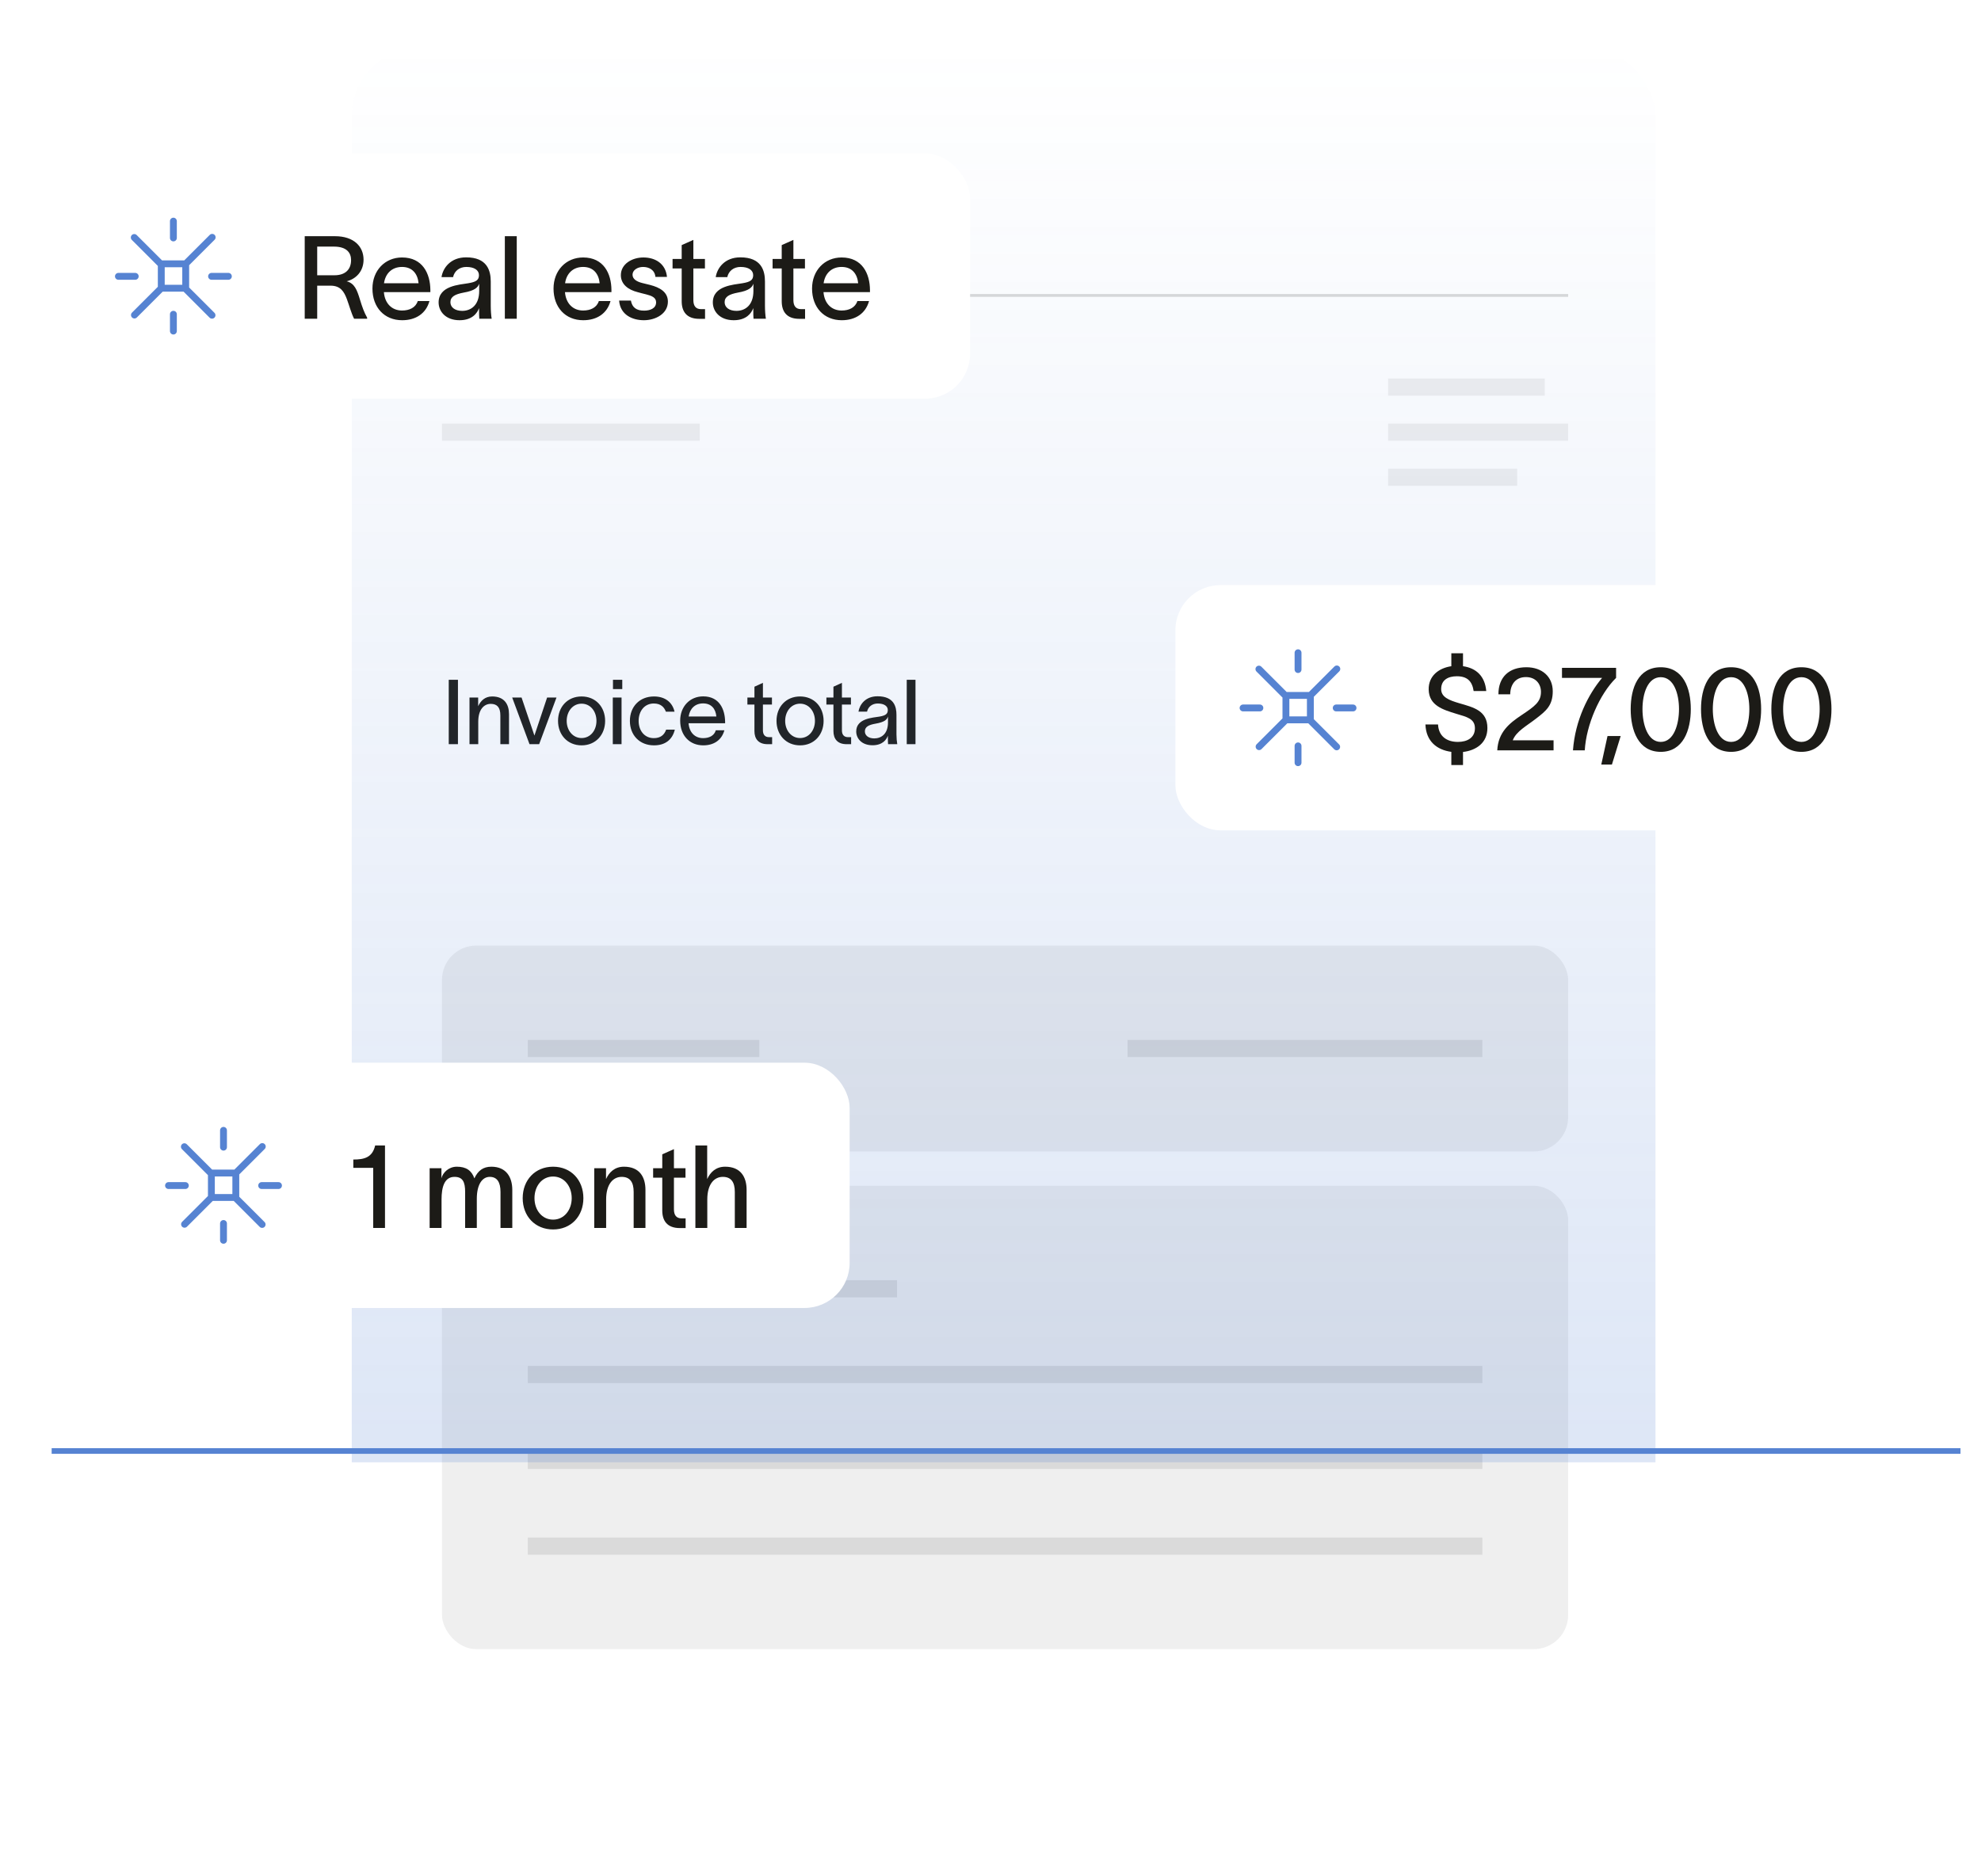
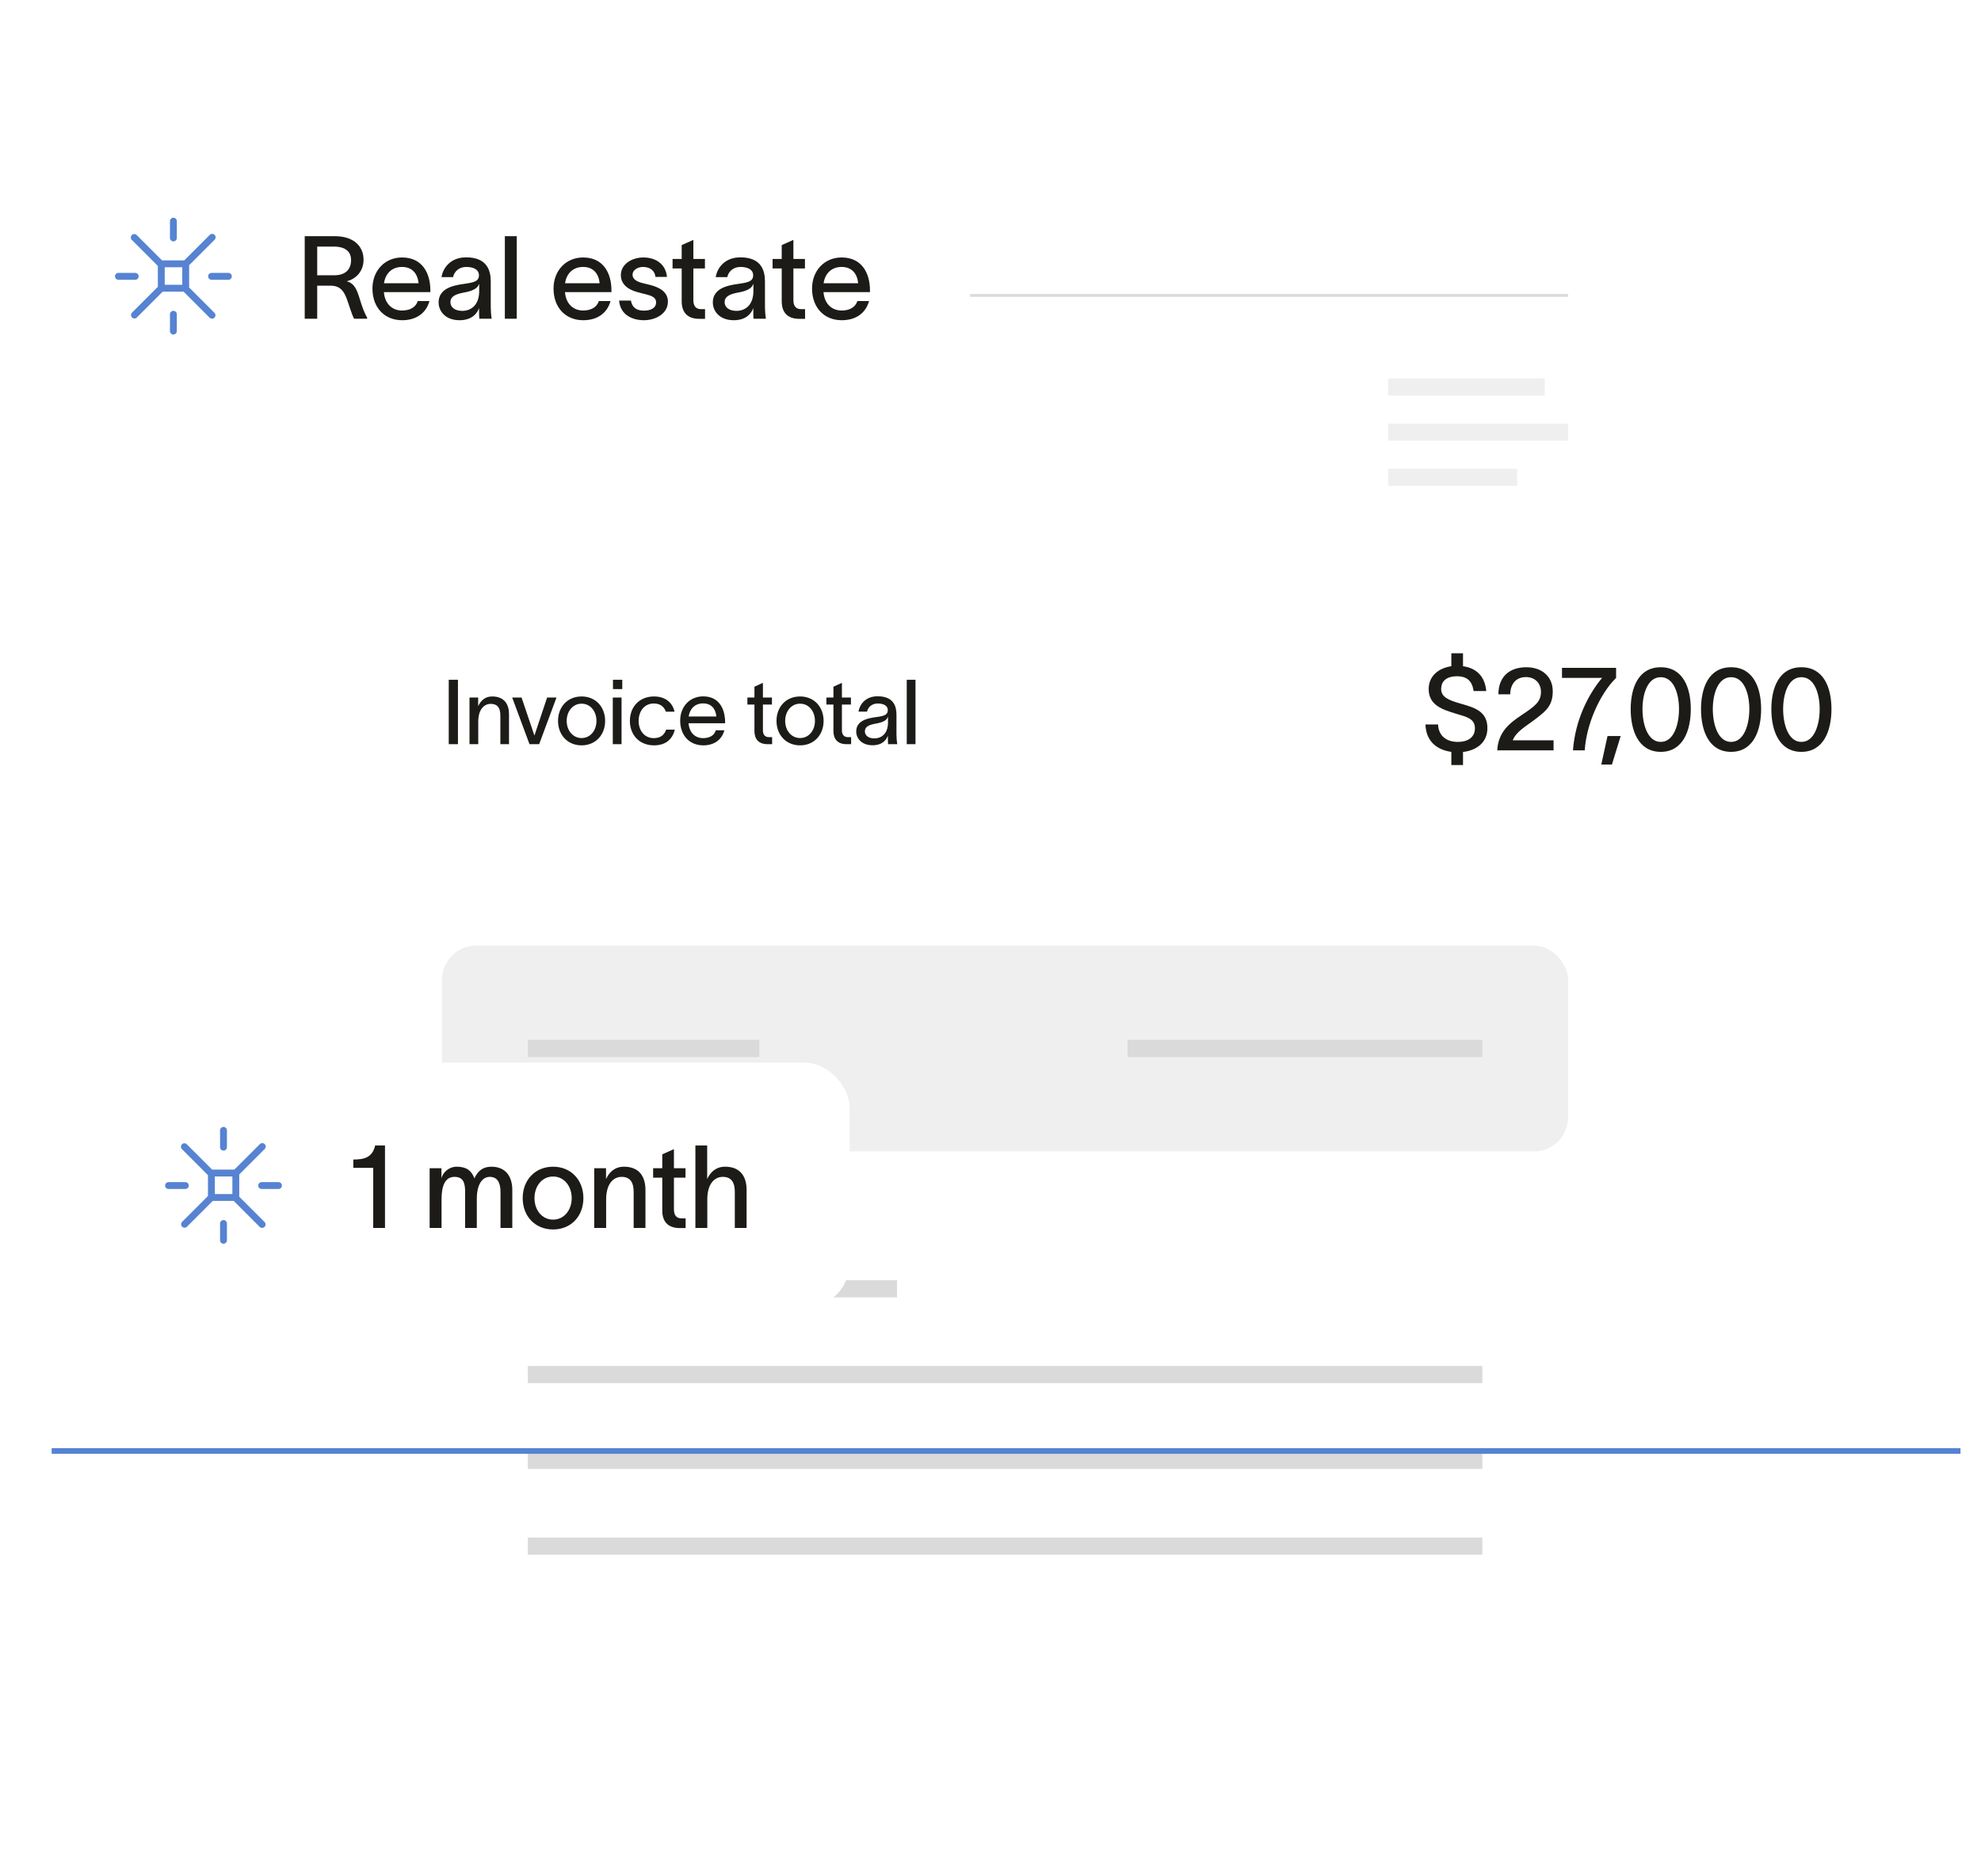
<svg xmlns="http://www.w3.org/2000/svg" width="302" height="286" viewBox="0 0 302 286" fill="none">
  <g filter="url(#filter0_d_436_1769)">
    <g clip-path="url(#clip0_436_1769)">
      <rect x="53.625" y="5.594" width="198.75" height="271.5" rx="10.316" fill="white" />
      <path d="M68.081 29.787V23.111H70.531C72.055 23.111 72.84 23.943 72.84 25.009C72.84 25.972 72.204 26.58 71.475 26.757C72.111 26.925 72.307 27.44 72.55 28.244C72.737 28.852 72.887 29.272 73.13 29.703V29.787H72.073C71.849 29.347 71.69 28.739 71.494 28.206C71.26 27.589 70.98 27.113 70.166 27.113H69.091V29.787H68.081ZM69.091 26.271H70.484C71.372 26.271 71.83 25.794 71.83 25.046C71.83 24.457 71.484 23.952 70.437 23.952H69.091V26.271ZM73.889 28.627H74.984V29.787H73.889V28.627ZM80.361 23.111V23.962H77.154V25.981H80.164V26.823H77.154V28.936H80.389V29.787H76.144V23.111H80.361ZM81.963 27.692C82.01 28.637 82.655 29.104 83.571 29.104C84.338 29.104 84.946 28.758 84.946 28.001C84.946 27.225 84.291 27.084 83.45 26.832C82.347 26.495 81.234 26.159 81.206 24.869C81.187 23.588 82.29 22.952 83.497 22.952C84.834 22.952 85.74 23.606 85.862 24.99H84.843C84.721 24.186 84.319 23.793 83.487 23.793C82.786 23.793 82.216 24.083 82.216 24.831C82.216 25.476 82.833 25.729 83.702 25.981C84.824 26.308 85.956 26.57 85.956 27.982C85.956 29.347 84.787 29.946 83.571 29.946C82.113 29.946 81 29.235 80.944 27.692H81.963ZM86.376 23.962V23.111H91.415V23.962H89.396V29.787H88.386V23.962H86.376ZM91.71 29.787H90.663L93.132 23.111H94.394L96.862 29.787H95.806L95.123 27.898H92.402L91.71 29.787ZM92.692 27.084H94.833L93.767 24.027H93.749L92.692 27.084ZM96.11 23.962V23.111H101.149V23.962H99.13V29.787H98.12V23.962H96.11ZM106.024 23.111V23.962H102.817V25.981H105.827V26.823H102.817V28.936H106.052V29.787H101.807V23.111H106.024Z" fill="#777776" />
      <path d="M107.836 23.1V22.787H109.792V23.1H109V25.392H108.631V23.1H107.836Z" fill="#777776" />
      <path d="M110.125 25.392V22.787L110.734 22.79L111.453 24.958H111.457L112.161 22.787H112.77V25.392H112.406V23.188H112.398L111.658 25.392H111.242L110.501 23.188H110.494V25.392H110.125Z" fill="#777776" />
      <line x1="67.38" y1="43.327" x2="239.065" y2="43.327" stroke="#DADADA" stroke-width="0.43" />
-       <path d="M67.38 57.296H96.115" stroke="#EFEFEF" stroke-width="2.617" />
-       <path d="M67.38 64.174H106.677" stroke="#EFEFEF" stroke-width="2.617" />
      <path d="M211.617 57.296H235.489" stroke="#EFEFEF" stroke-width="2.617" />
      <path d="M211.617 64.174H239.065" stroke="#EFEFEF" stroke-width="2.617" />
      <path d="M211.617 71.051H231.291" stroke="#EFEFEF" stroke-width="2.617" />
      <path d="M68.411 101.933H69.814V111.754H68.411V101.933ZM71.574 111.754V104.643H72.895V105.963C73.28 105.138 73.927 104.478 75.027 104.478C76.897 104.478 77.599 105.688 77.599 107.187V111.754H76.278V107.366C76.278 106.142 75.783 105.606 74.807 105.606C73.789 105.606 72.909 106.472 72.909 108.315V111.754H71.574ZM79.512 104.643C80.172 106.568 80.819 108.48 81.465 110.42H81.479C82.098 108.563 82.772 106.555 83.405 104.643H84.835L82.194 111.754H80.722L78.082 104.643H79.512ZM88.661 111.933C86.515 111.933 85.071 110.324 85.071 108.205C85.071 106.073 86.515 104.478 88.661 104.478C90.806 104.478 92.251 106.073 92.251 108.205C92.251 110.324 90.806 111.933 88.661 111.933ZM86.391 108.205C86.391 109.636 87.313 110.819 88.661 110.819C90.022 110.819 90.93 109.636 90.93 108.205C90.93 106.761 90.022 105.578 88.661 105.578C87.313 105.578 86.391 106.761 86.391 108.205ZM94.864 103.35H93.447V101.933H94.864V103.35ZM93.419 111.754V104.643H94.754V111.754H93.419ZM102.875 109.54C102.504 111.066 101.417 111.933 99.698 111.933C97.511 111.933 96.025 110.379 96.025 108.205C96.025 106.032 97.511 104.478 99.698 104.478C101.499 104.478 102.531 105.468 102.834 106.802H101.513C101.266 106.142 100.77 105.551 99.67 105.551C98.253 105.551 97.359 106.706 97.359 108.205C97.359 109.691 98.253 110.832 99.67 110.832C100.66 110.832 101.252 110.379 101.554 109.54H102.875ZM110.432 109.636C110.019 111.135 108.822 111.933 107.213 111.933C105.108 111.933 103.692 110.406 103.692 108.164C103.692 106.018 105.164 104.464 107.199 104.464C109.675 104.464 110.514 106.445 110.542 108.315V108.563H104.971C105.081 109.993 105.961 110.832 107.185 110.832C108.107 110.832 108.877 110.475 109.125 109.636H110.432ZM104.985 107.531H109.207C109.097 106.348 108.437 105.537 107.185 105.537C105.948 105.537 105.164 106.348 104.985 107.531ZM116.306 109.65C116.306 110.31 116.636 110.681 117.214 110.681H117.709V111.754H117.049C115.605 111.768 115.013 110.915 115.013 109.76V105.716H113.94V104.643H115.013V102.992L116.306 102.401V104.643H117.682V105.716H116.306V109.65ZM121.967 111.933C119.821 111.933 118.377 110.324 118.377 108.205C118.377 106.073 119.821 104.478 121.967 104.478C124.113 104.478 125.557 106.073 125.557 108.205C125.557 110.324 124.113 111.933 121.967 111.933ZM119.698 108.205C119.698 109.636 120.619 110.819 121.967 110.819C123.329 110.819 124.237 109.636 124.237 108.205C124.237 106.761 123.329 105.578 121.967 105.578C120.619 105.578 119.698 106.761 119.698 108.205ZM128.349 109.65C128.349 110.31 128.679 110.681 129.256 110.681H129.752V111.754H129.091C127.647 111.768 127.056 110.915 127.056 109.76V105.716H125.983V104.643H127.056V102.992L128.349 102.401V104.643H129.724V105.716H128.349V109.65ZM130.873 106.789C131.038 105.743 131.918 104.45 133.775 104.45C136.32 104.45 136.664 106.073 136.664 107.284V110.255C136.664 110.805 136.719 111.396 136.787 111.754H135.384C135.357 111.424 135.357 111.149 135.357 110.777V110.489H135.343C135.151 111.039 134.559 111.919 133.019 111.919C131.341 111.919 130.529 110.86 130.529 109.815C130.529 107.82 133.032 107.724 134.091 107.545C135.027 107.38 135.343 107.132 135.343 106.541C135.343 105.963 134.793 105.551 133.816 105.551C132.977 105.551 132.345 106.046 132.18 106.789H130.873ZM131.849 109.801C131.849 110.447 132.427 110.874 133.28 110.874C134.339 110.874 135.371 110.2 135.371 108.453V107.531C135.233 107.985 134.903 108.384 133.445 108.632C132.427 108.811 131.849 109.113 131.849 109.801ZM138.231 101.933H139.565V111.754H138.231V101.933Z" fill="#1C1B17" />
      <path d="M193.724 100.214H195.044V101.741C196.626 101.947 197.658 102.91 197.809 104.684H196.406C196.227 103.474 195.608 102.868 194.357 102.868C193.298 102.868 192.417 103.309 192.417 104.464C192.417 105.427 193.353 105.812 194.646 106.183C196.282 106.651 197.96 107.022 197.96 109.113C197.96 110.901 196.599 111.795 195.044 111.96V113.501H193.724V111.947C191.963 111.713 190.698 110.667 190.657 108.687H192.06C192.115 110.117 193.091 110.819 194.48 110.819C195.622 110.819 196.571 110.296 196.571 109.141C196.571 107.971 195.581 107.751 194.329 107.38C192.706 106.899 191.069 106.403 191.028 104.533C190.987 102.868 192.211 101.947 193.724 101.741V100.214ZM199.162 105.069C199.162 102.978 200.414 101.864 202.463 101.864C204.306 101.864 205.558 102.965 205.558 104.725C205.558 106.431 204.746 107.05 203.605 107.93C202.449 108.824 201.156 109.512 200.758 110.64H205.654V111.754H199.024C199.148 109.595 200.524 108.508 201.913 107.573C203.481 106.541 204.237 105.977 204.237 104.794C204.237 103.818 203.591 102.978 202.394 102.978C201.088 102.978 200.496 103.928 200.482 105.069H199.162ZM212.903 103.116C210.936 105.055 209.354 108.714 209.175 111.754H207.855C208.089 108.164 209.684 105.083 211.335 103.047H206.534V101.933H212.903V103.116ZM211.747 110.076H213.218L212.2 113.432H211.018L211.747 110.076ZM217.807 110.805C219.388 110.805 220.021 108.687 220.021 106.844C220.021 105.014 219.388 102.978 217.807 102.978C216.225 102.978 215.592 105.014 215.592 106.844C215.592 108.687 216.225 110.805 217.807 110.805ZM214.272 106.844C214.272 104.34 215.18 101.878 217.807 101.878C220.434 101.878 221.342 104.34 221.342 106.844C221.342 109.347 220.434 111.919 217.807 111.919C215.18 111.919 214.272 109.361 214.272 106.844ZM225.944 110.805C227.525 110.805 228.158 108.687 228.158 106.844C228.158 105.014 227.525 102.978 225.944 102.978C224.362 102.978 223.729 105.014 223.729 106.844C223.729 108.687 224.362 110.805 225.944 110.805ZM222.409 106.844C222.409 104.34 223.316 101.878 225.944 101.878C228.571 101.878 229.478 104.34 229.478 106.844C229.478 109.347 228.571 111.919 225.944 111.919C223.316 111.919 222.409 109.361 222.409 106.844ZM234.08 110.805C235.662 110.805 236.295 108.687 236.295 106.844C236.295 105.014 235.662 102.978 234.08 102.978C232.499 102.978 231.866 105.014 231.866 106.844C231.866 108.687 232.499 110.805 234.08 110.805ZM230.545 106.844C230.545 104.34 231.453 101.878 234.08 101.878C236.708 101.878 237.615 104.34 237.615 106.844C237.615 109.347 236.708 111.919 234.08 111.919C231.453 111.919 230.545 109.361 230.545 106.844Z" fill="#1C1B17" />
      <rect x="67.38" y="142.457" width="171.685" height="31.4" rx="5.233" fill="#EFEFEF" />
      <path d="M80.463 158.157H115.761" stroke="#DADADA" stroke-width="2.617" />
      <path d="M171.888 158.157L225.982 158.157" stroke="#DADADA" stroke-width="2.617" />
-       <rect x="67.38" y="179.091" width="171.685" height="70.65" rx="5.233" fill="#EFEFEF" />
      <path d="M80.463 194.791L136.751 194.791" stroke="#DADADA" stroke-width="2.617" />
      <path d="M80.463 207.874H225.982" stroke="#DADADA" stroke-width="2.617" />
      <path d="M80.463 220.958H225.982" stroke="#DADADA" stroke-width="2.617" />
      <path d="M80.463 234.041H225.982" stroke="#DADADA" stroke-width="2.617" />
-       <rect opacity="0.2" x="53.625" y="5.25" width="198.75" height="216" fill="url(#paint0_linear_436_1769)" />
    </g>
  </g>
  <g filter="url(#filter1_d_436_1769)">
    <rect x="7.736" y="21.682" width="140.151" height="37.396" rx="6.877" fill="white" />
    <path d="M28.252 42.277L32.322 46.347M20.468 34.492L24.538 38.562M28.276 38.538L32.346 34.468M20.495 46.318L24.565 42.248M32.253 40.417L34.816 40.417M18.052 40.417L20.615 40.417M26.433 34.562L26.433 31.999M26.433 48.763L26.433 46.2M24.586 42.23L28.311 42.23L28.311 38.504L24.586 38.504L24.586 42.23Z" stroke="#5683D2" stroke-width="1.048" stroke-linecap="round" />
    <path d="M46.454 46.88V34.297H51.071C53.944 34.297 55.424 35.866 55.424 37.875C55.424 39.69 54.226 40.836 52.851 41.17C54.049 41.488 54.419 42.457 54.878 43.972C55.23 45.118 55.512 45.911 55.97 46.722V46.88H53.979C53.556 46.052 53.256 44.907 52.886 43.902C52.446 42.739 51.917 41.84 50.384 41.84H48.357V46.88H46.454ZM48.357 40.254H50.983C52.657 40.254 53.521 39.355 53.521 37.945C53.521 36.835 52.869 35.883 50.895 35.883H48.357V40.254ZM65.467 44.184C64.956 46.07 63.405 47.109 61.308 47.109C58.594 47.109 56.779 45.153 56.779 42.281C56.779 39.531 58.682 37.54 61.291 37.54C64.445 37.54 65.591 40.025 65.608 42.492V42.827H58.524C58.665 44.572 59.757 45.629 61.291 45.629C62.418 45.629 63.37 45.188 63.687 44.184H65.467ZM58.541 41.47H63.811C63.67 40.025 62.859 38.985 61.291 38.985C59.74 38.985 58.753 39.99 58.541 41.47ZM67.307 40.536C67.518 39.144 68.681 37.522 71.061 37.522C74.25 37.522 74.814 39.514 74.814 41.206V44.907C74.814 45.594 74.867 46.387 74.955 46.88H73.07C73.034 46.493 73.034 46.123 73.034 45.682V45.294H73.017C72.752 46.017 71.995 47.109 70.056 47.109C67.941 47.109 66.866 45.77 66.866 44.395C66.866 41.84 70.038 41.699 71.378 41.47C72.559 41.276 73.017 40.994 73.017 40.236C73.017 39.479 72.312 38.985 71.096 38.985C70.056 38.985 69.281 39.584 69.069 40.536H67.307ZM68.664 44.36C68.664 45.153 69.369 45.682 70.461 45.682C71.766 45.682 73.052 44.854 73.052 42.651V41.541C72.858 42.087 72.418 42.598 70.673 42.898C69.386 43.144 68.664 43.514 68.664 44.36ZM76.963 34.297H78.778V46.88H76.963V34.297ZM93.073 44.184C92.561 46.07 91.011 47.109 88.913 47.109C86.199 47.109 84.384 45.153 84.384 42.281C84.384 39.531 86.288 37.54 88.896 37.54C92.05 37.54 93.196 40.025 93.213 42.492V42.827H86.129C86.27 44.572 87.363 45.629 88.896 45.629C90.024 45.629 90.975 45.188 91.293 44.184H93.073ZM86.147 41.47H91.416C91.275 40.025 90.464 38.985 88.896 38.985C87.345 38.985 86.358 39.99 86.147 41.47ZM99.917 40.501C99.811 39.408 98.913 38.985 98.031 38.985C97.203 38.985 96.428 39.461 96.428 40.166C96.428 40.836 97.062 41.223 97.908 41.435C98.331 41.541 98.719 41.629 99.124 41.734C100.552 42.104 101.82 42.792 101.82 44.272C101.82 46.14 99.917 47.109 98.155 47.109C96.463 47.109 94.56 46.334 94.383 44.114H96.181C96.375 45.188 97.044 45.647 98.19 45.647C99.071 45.647 100.023 45.33 100.023 44.378C100.023 43.62 99.3 43.373 98.49 43.162C98.067 43.056 97.626 42.95 97.203 42.827C95.793 42.474 94.648 41.646 94.648 40.236C94.648 38.544 96.34 37.54 98.084 37.54C99.952 37.54 101.486 38.527 101.679 40.501H99.917ZM105.703 44.043C105.703 44.924 106.073 45.418 106.867 45.418H107.483V46.898H106.602C104.664 46.898 103.923 45.77 103.923 44.219V39.214H102.531V37.769H103.923V35.654L105.703 34.861V37.769H107.466V39.214H105.703V44.043ZM109.111 40.536C109.322 39.144 110.485 37.522 112.864 37.522C116.054 37.522 116.618 39.514 116.618 41.206V44.907C116.618 45.594 116.671 46.387 116.759 46.88H114.873C114.838 46.493 114.838 46.123 114.838 45.682V45.294H114.821C114.556 46.017 113.798 47.109 111.86 47.109C109.745 47.109 108.67 45.77 108.67 44.395C108.67 41.84 111.842 41.699 113.182 41.47C114.362 41.276 114.821 40.994 114.821 40.236C114.821 39.479 114.116 38.985 112.9 38.985C111.86 38.985 111.084 39.584 110.873 40.536H109.111ZM110.468 44.36C110.468 45.153 111.173 45.682 112.265 45.682C113.569 45.682 114.856 44.854 114.856 42.651V41.541C114.662 42.087 114.221 42.598 112.477 42.898C111.19 43.144 110.468 43.514 110.468 44.36ZM120.952 44.043C120.952 44.924 121.322 45.418 122.115 45.418H122.732V46.898H121.85C119.912 46.898 119.172 45.77 119.172 44.219V39.214H117.779V37.769H119.172V35.654L120.952 34.861V37.769H122.714V39.214H120.952V44.043ZM132.484 44.184C131.973 46.07 130.422 47.109 128.325 47.109C125.611 47.109 123.796 45.153 123.796 42.281C123.796 39.531 125.699 37.54 128.307 37.54C131.462 37.54 132.607 40.025 132.625 42.492V42.827H125.541C125.681 44.572 126.774 45.629 128.307 45.629C129.435 45.629 130.387 45.188 130.704 44.184H132.484ZM125.558 41.47H130.828C130.687 40.025 129.876 38.985 128.307 38.985C126.757 38.985 125.77 39.99 125.558 41.47Z" fill="#1C1B17" />
  </g>
  <g filter="url(#filter2_d_436_1769)">
    <rect x="15.375" y="160.323" width="114.151" height="37.396" rx="6.877" fill="white" />
    <path d="M35.891 180.918L39.961 184.988M28.107 173.133L32.177 177.203M35.915 177.178L39.985 173.108M28.134 184.958L32.204 180.888M39.892 179.057L42.455 179.057M25.691 179.057L28.254 179.057M34.072 173.202L34.072 170.639M34.072 187.404L34.072 184.84M32.225 180.871L35.95 180.871L35.95 177.145L32.225 177.145L32.225 180.871Z" stroke="#5683D2" stroke-width="1.048" stroke-linecap="round" />
    <path d="M58.692 185.521H56.895V176.357H53.864V175.088C55.555 175.088 56.771 174.771 57.194 172.938H58.692V185.521ZM65.498 185.521V176.41H67.296V177.943C67.507 177.097 68.388 176.181 69.64 176.181C71.049 176.181 71.895 176.745 72.318 177.961C72.865 176.78 73.658 176.181 74.909 176.181C77.147 176.181 78.099 177.749 78.099 179.723V185.521H76.301V180.023C76.301 178.507 75.755 177.731 74.662 177.731C73.534 177.731 72.689 178.859 72.689 181.08V185.521H70.909V180.023C70.909 178.507 70.538 177.731 69.287 177.731C67.736 177.731 67.313 179.318 67.313 181.168V185.521H65.498ZM84.318 185.75C81.587 185.75 79.683 183.741 79.683 180.974C79.683 178.207 81.587 176.181 84.318 176.181C87.05 176.181 88.936 178.207 88.936 180.974C88.936 183.741 87.05 185.75 84.318 185.75ZM81.481 180.974C81.481 182.772 82.609 184.252 84.318 184.252C86.01 184.252 87.156 182.772 87.156 180.974C87.156 179.159 86.01 177.679 84.318 177.679C82.609 177.679 81.481 179.159 81.481 180.974ZM90.591 185.521V176.41H92.388V178.066C92.864 177.027 93.71 176.181 95.12 176.181C97.499 176.181 98.398 177.749 98.398 179.723V185.521H96.6V180.023C96.6 178.507 96.019 177.731 94.767 177.731C93.463 177.731 92.406 178.842 92.406 181.168V185.521H90.591ZM102.741 182.684C102.741 183.565 103.111 184.058 103.904 184.058H104.521V185.539H103.64C101.701 185.539 100.961 184.411 100.961 182.86V177.855H99.569V176.41H100.961V174.295L102.741 173.502V176.41H104.503V177.855H102.741V182.684ZM106.011 185.521V172.938H107.809V178.066C108.285 177.027 109.131 176.181 110.54 176.181C112.92 176.181 113.818 177.749 113.818 179.723V185.521H112.021V180.023C112.021 178.507 111.439 177.731 110.188 177.731C108.884 177.731 107.826 178.842 107.826 181.168V185.521H106.011Z" fill="#1C1B17" />
  </g>
  <g filter="url(#filter3_d_436_1769)">
    <rect x="179.187" y="87.497" width="115.151" height="37.396" rx="6.877" fill="white" />
-     <path d="M199.703 108.092L203.773 112.162M191.919 100.306L195.989 104.377M199.727 104.352L203.797 100.282M191.946 112.132L196.016 108.062M203.704 106.231L206.267 106.231M189.504 106.231L192.067 106.231M197.885 100.376L197.885 97.813M197.885 114.577L197.885 112.014M196.037 108.044L199.763 108.044L199.763 104.319L196.037 104.319L196.037 108.044Z" stroke="#5683D2" stroke-width="1.048" stroke-linecap="round" />
    <path d="M221.253 97.891H223.033V99.865C225.042 100.147 226.382 101.381 226.576 103.654H224.655C224.426 102.138 223.668 101.398 222.099 101.398C220.778 101.398 219.703 101.945 219.703 103.354C219.703 104.57 220.866 105.046 222.505 105.522C224.619 106.139 226.752 106.632 226.752 109.294C226.752 111.567 225.025 112.712 223.033 112.942V114.933H221.253V112.924C219.015 112.624 217.394 111.285 217.306 108.747H219.227C219.315 110.527 220.531 111.408 222.258 111.408C223.703 111.408 224.849 110.756 224.849 109.329C224.849 107.866 223.615 107.602 222.029 107.126C219.949 106.491 217.852 105.857 217.799 103.425C217.764 101.328 219.35 100.147 221.253 99.865V97.891ZM228.431 104.148C228.431 101.486 230.088 100.024 232.696 100.024C235.075 100.024 236.714 101.451 236.714 103.689C236.714 105.857 235.692 106.685 234.177 107.848C232.732 108.976 231.145 109.787 230.617 111.162H236.838V112.695H228.255C228.396 109.928 230.088 108.571 231.938 107.337C233.965 105.98 234.917 105.311 234.917 103.777C234.917 102.561 234.106 101.522 232.626 101.522C231.022 101.522 230.247 102.685 230.229 104.148H228.431ZM246.37 101.645C243.85 104.13 241.823 108.8 241.594 112.695H239.796C240.131 108.095 242.122 104.165 244.237 101.645H238.122V100.112H246.37V101.645ZM245.063 110.51H247.072L245.733 114.862H244.112L245.063 110.51ZM253.177 111.408C255.169 111.408 255.962 108.747 255.962 106.403C255.962 104.059 255.169 101.539 253.177 101.539C251.186 101.539 250.393 104.059 250.393 106.403C250.393 108.747 251.186 111.408 253.177 111.408ZM248.595 106.403C248.595 103.178 249.758 100.024 253.177 100.024C256.596 100.024 257.759 103.178 257.759 106.403C257.759 109.628 256.596 112.924 253.177 112.924C249.758 112.924 248.595 109.646 248.595 106.403ZM263.899 111.408C265.891 111.408 266.684 108.747 266.684 106.403C266.684 104.059 265.891 101.539 263.899 101.539C261.908 101.539 261.115 104.059 261.115 106.403C261.115 108.747 261.908 111.408 263.899 111.408ZM259.317 106.403C259.317 103.178 260.48 100.024 263.899 100.024C267.318 100.024 268.481 103.178 268.481 106.403C268.481 109.628 267.318 112.924 263.899 112.924C260.48 112.924 259.317 109.646 259.317 106.403ZM274.621 111.408C276.613 111.408 277.406 108.747 277.406 106.403C277.406 104.059 276.613 101.539 274.621 101.539C272.63 101.539 271.837 104.059 271.837 106.403C271.837 108.747 272.63 111.408 274.621 111.408ZM270.039 106.403C270.039 103.178 271.202 100.024 274.621 100.024C278.04 100.024 279.203 103.178 279.203 106.403C279.203 109.628 278.04 112.924 274.621 112.924C271.202 112.924 270.039 109.646 270.039 106.403Z" fill="#1C1B17" />
  </g>
  <path d="M7.875 221.25H298.875" stroke="#5683D2" stroke-width="0.86" />
  <defs>
    <filter id="filter0_d_436_1769" x="46.748" y="0.435" width="212.505" height="285.255" filterUnits="userSpaceOnUse" color-interpolation-filters="sRGB">
      <feFlood flood-opacity="0" result="BackgroundImageFix" />
      <feColorMatrix in="SourceAlpha" type="matrix" values="0 0 0 0 0 0 0 0 0 0 0 0 0 0 0 0 0 0 127 0" result="hardAlpha" />
      <feOffset dy="1.719" />
      <feGaussianBlur stdDeviation="3.439" />
      <feComposite in2="hardAlpha" operator="out" />
      <feColorMatrix type="matrix" values="0 0 0 0 0 0 0 0 0 0 0 0 0 0 0 0 0 0 0.08 0" />
      <feBlend mode="normal" in2="BackgroundImageFix" result="effect1_dropShadow_436_1769" />
      <feBlend mode="normal" in="SourceGraphic" in2="effect1_dropShadow_436_1769" result="shape" />
    </filter>
    <filter id="filter1_d_436_1769" x="0.859" y="16.524" width="153.905" height="51.151" filterUnits="userSpaceOnUse" color-interpolation-filters="sRGB">
      <feFlood flood-opacity="0" result="BackgroundImageFix" />
      <feColorMatrix in="SourceAlpha" type="matrix" values="0 0 0 0 0 0 0 0 0 0 0 0 0 0 0 0 0 0 127 0" result="hardAlpha" />
      <feOffset dy="1.719" />
      <feGaussianBlur stdDeviation="3.439" />
      <feComposite in2="hardAlpha" operator="out" />
      <feColorMatrix type="matrix" values="0 0 0 0 0 0 0 0 0 0 0 0 0 0 0 0 0 0 0.08 0" />
      <feBlend mode="normal" in2="BackgroundImageFix" result="effect1_dropShadow_436_1769" />
      <feBlend mode="normal" in="SourceGraphic" in2="effect1_dropShadow_436_1769" result="shape" />
    </filter>
    <filter id="filter2_d_436_1769" x="8.498" y="155.165" width="127.905" height="51.151" filterUnits="userSpaceOnUse" color-interpolation-filters="sRGB">
      <feFlood flood-opacity="0" result="BackgroundImageFix" />
      <feColorMatrix in="SourceAlpha" type="matrix" values="0 0 0 0 0 0 0 0 0 0 0 0 0 0 0 0 0 0 127 0" result="hardAlpha" />
      <feOffset dy="1.719" />
      <feGaussianBlur stdDeviation="3.439" />
      <feComposite in2="hardAlpha" operator="out" />
      <feColorMatrix type="matrix" values="0 0 0 0 0 0 0 0 0 0 0 0 0 0 0 0 0 0 0.08 0" />
      <feBlend mode="normal" in2="BackgroundImageFix" result="effect1_dropShadow_436_1769" />
      <feBlend mode="normal" in="SourceGraphic" in2="effect1_dropShadow_436_1769" result="shape" />
    </filter>
    <filter id="filter3_d_436_1769" x="172.31" y="82.338" width="128.905" height="51.151" filterUnits="userSpaceOnUse" color-interpolation-filters="sRGB">
      <feFlood flood-opacity="0" result="BackgroundImageFix" />
      <feColorMatrix in="SourceAlpha" type="matrix" values="0 0 0 0 0 0 0 0 0 0 0 0 0 0 0 0 0 0 127 0" result="hardAlpha" />
      <feOffset dy="1.719" />
      <feGaussianBlur stdDeviation="3.439" />
      <feComposite in2="hardAlpha" operator="out" />
      <feColorMatrix type="matrix" values="0 0 0 0 0 0 0 0 0 0 0 0 0 0 0 0 0 0 0.08 0" />
      <feBlend mode="normal" in2="BackgroundImageFix" result="effect1_dropShadow_436_1769" />
      <feBlend mode="normal" in="SourceGraphic" in2="effect1_dropShadow_436_1769" result="shape" />
    </filter>
    <linearGradient id="paint0_linear_436_1769" x1="153" y1="5.25" x2="153" y2="221.25" gradientUnits="userSpaceOnUse">
      <stop stop-color="#5683D2" stop-opacity="0" />
      <stop offset="1" stop-color="#5683D2" />
    </linearGradient>
    <clipPath id="clip0_436_1769">
      <rect x="53.625" y="5.594" width="198.75" height="271.5" rx="10.316" fill="white" />
    </clipPath>
  </defs>
</svg>